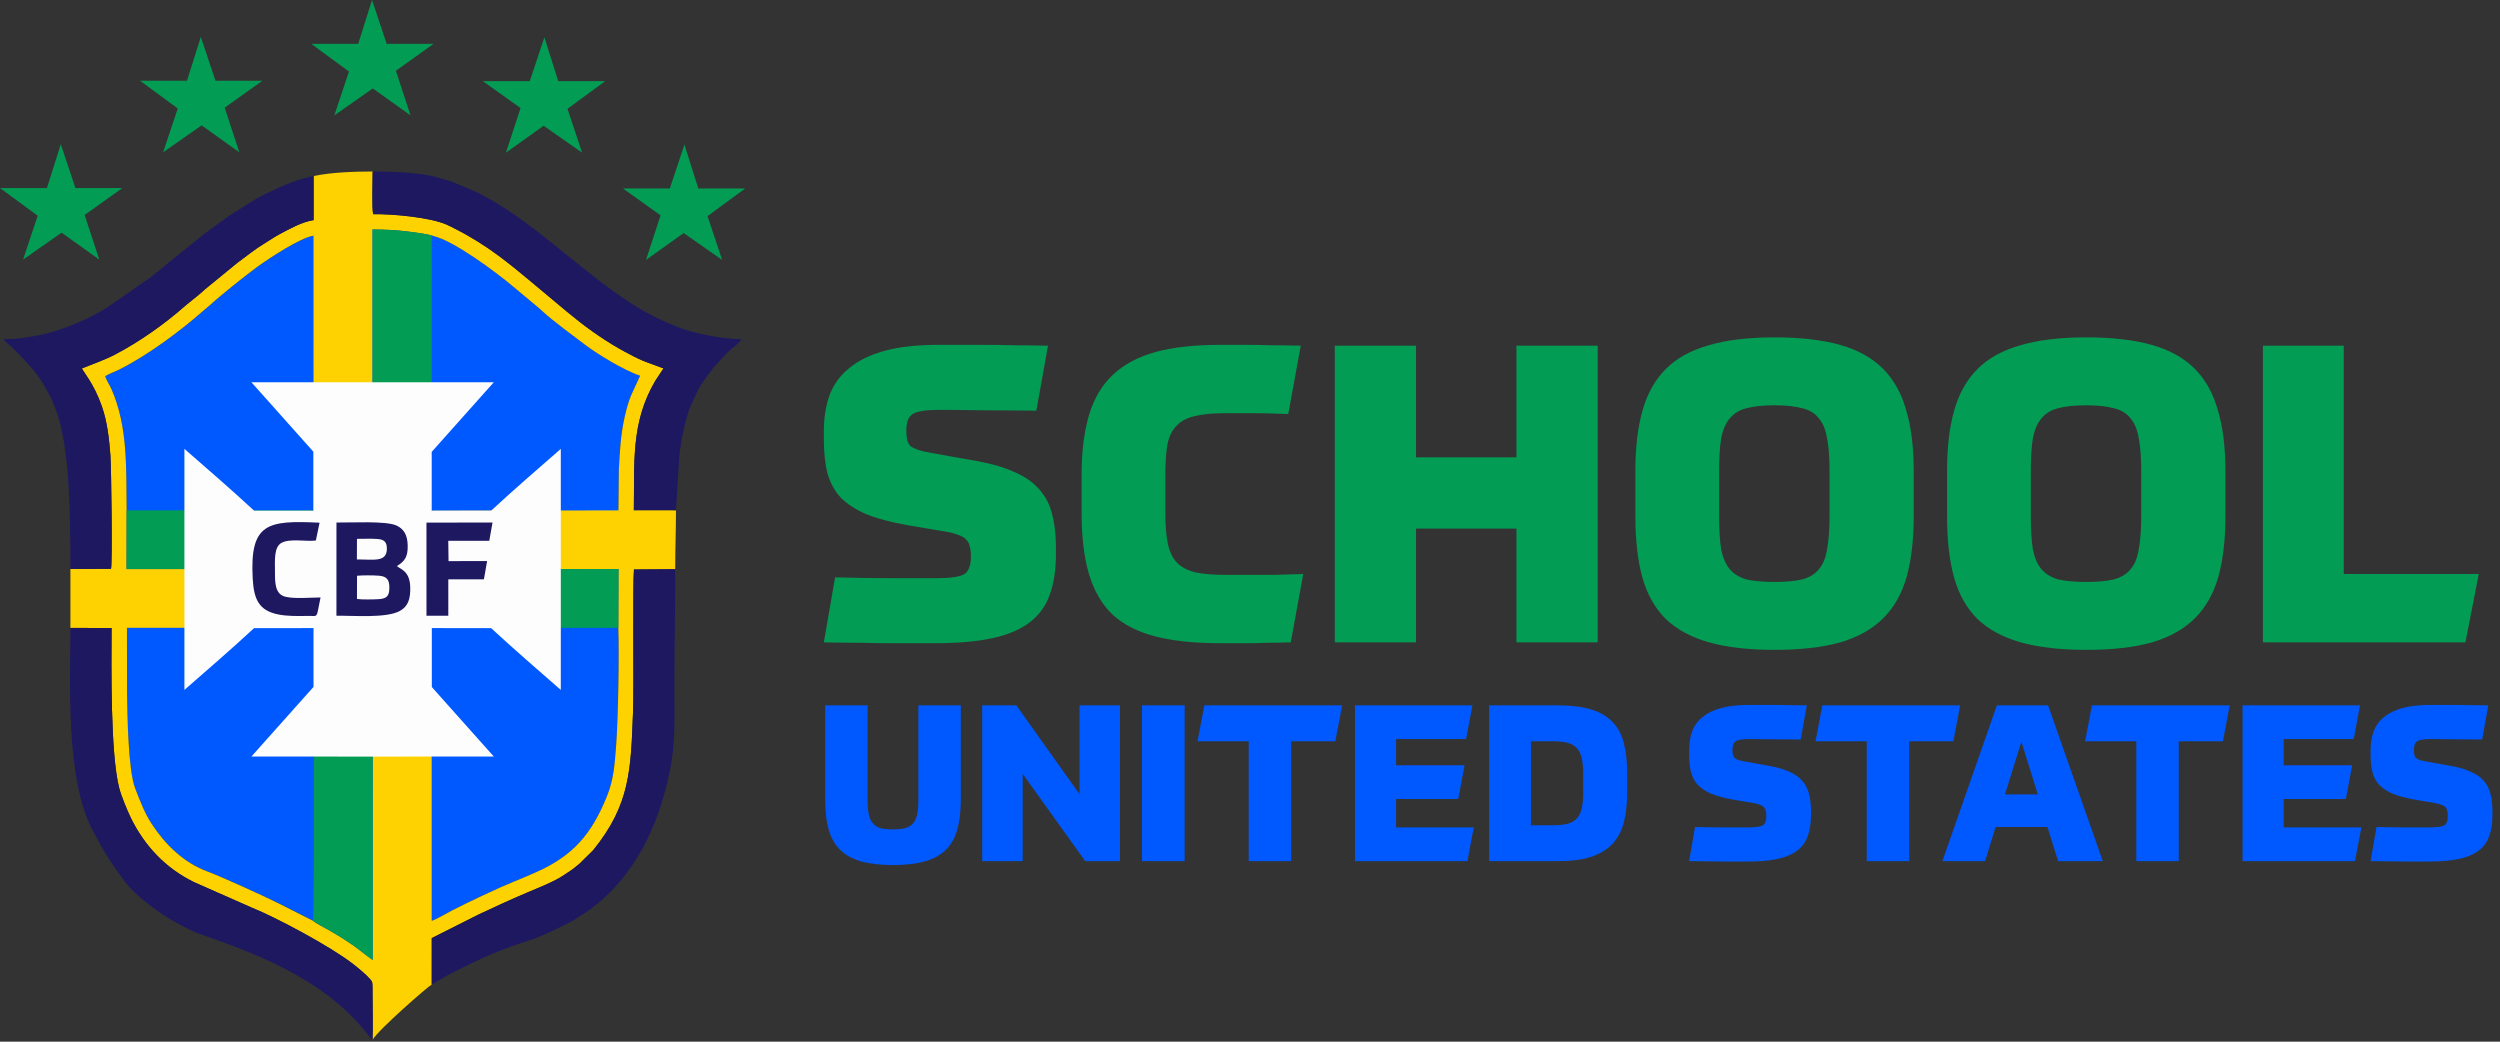
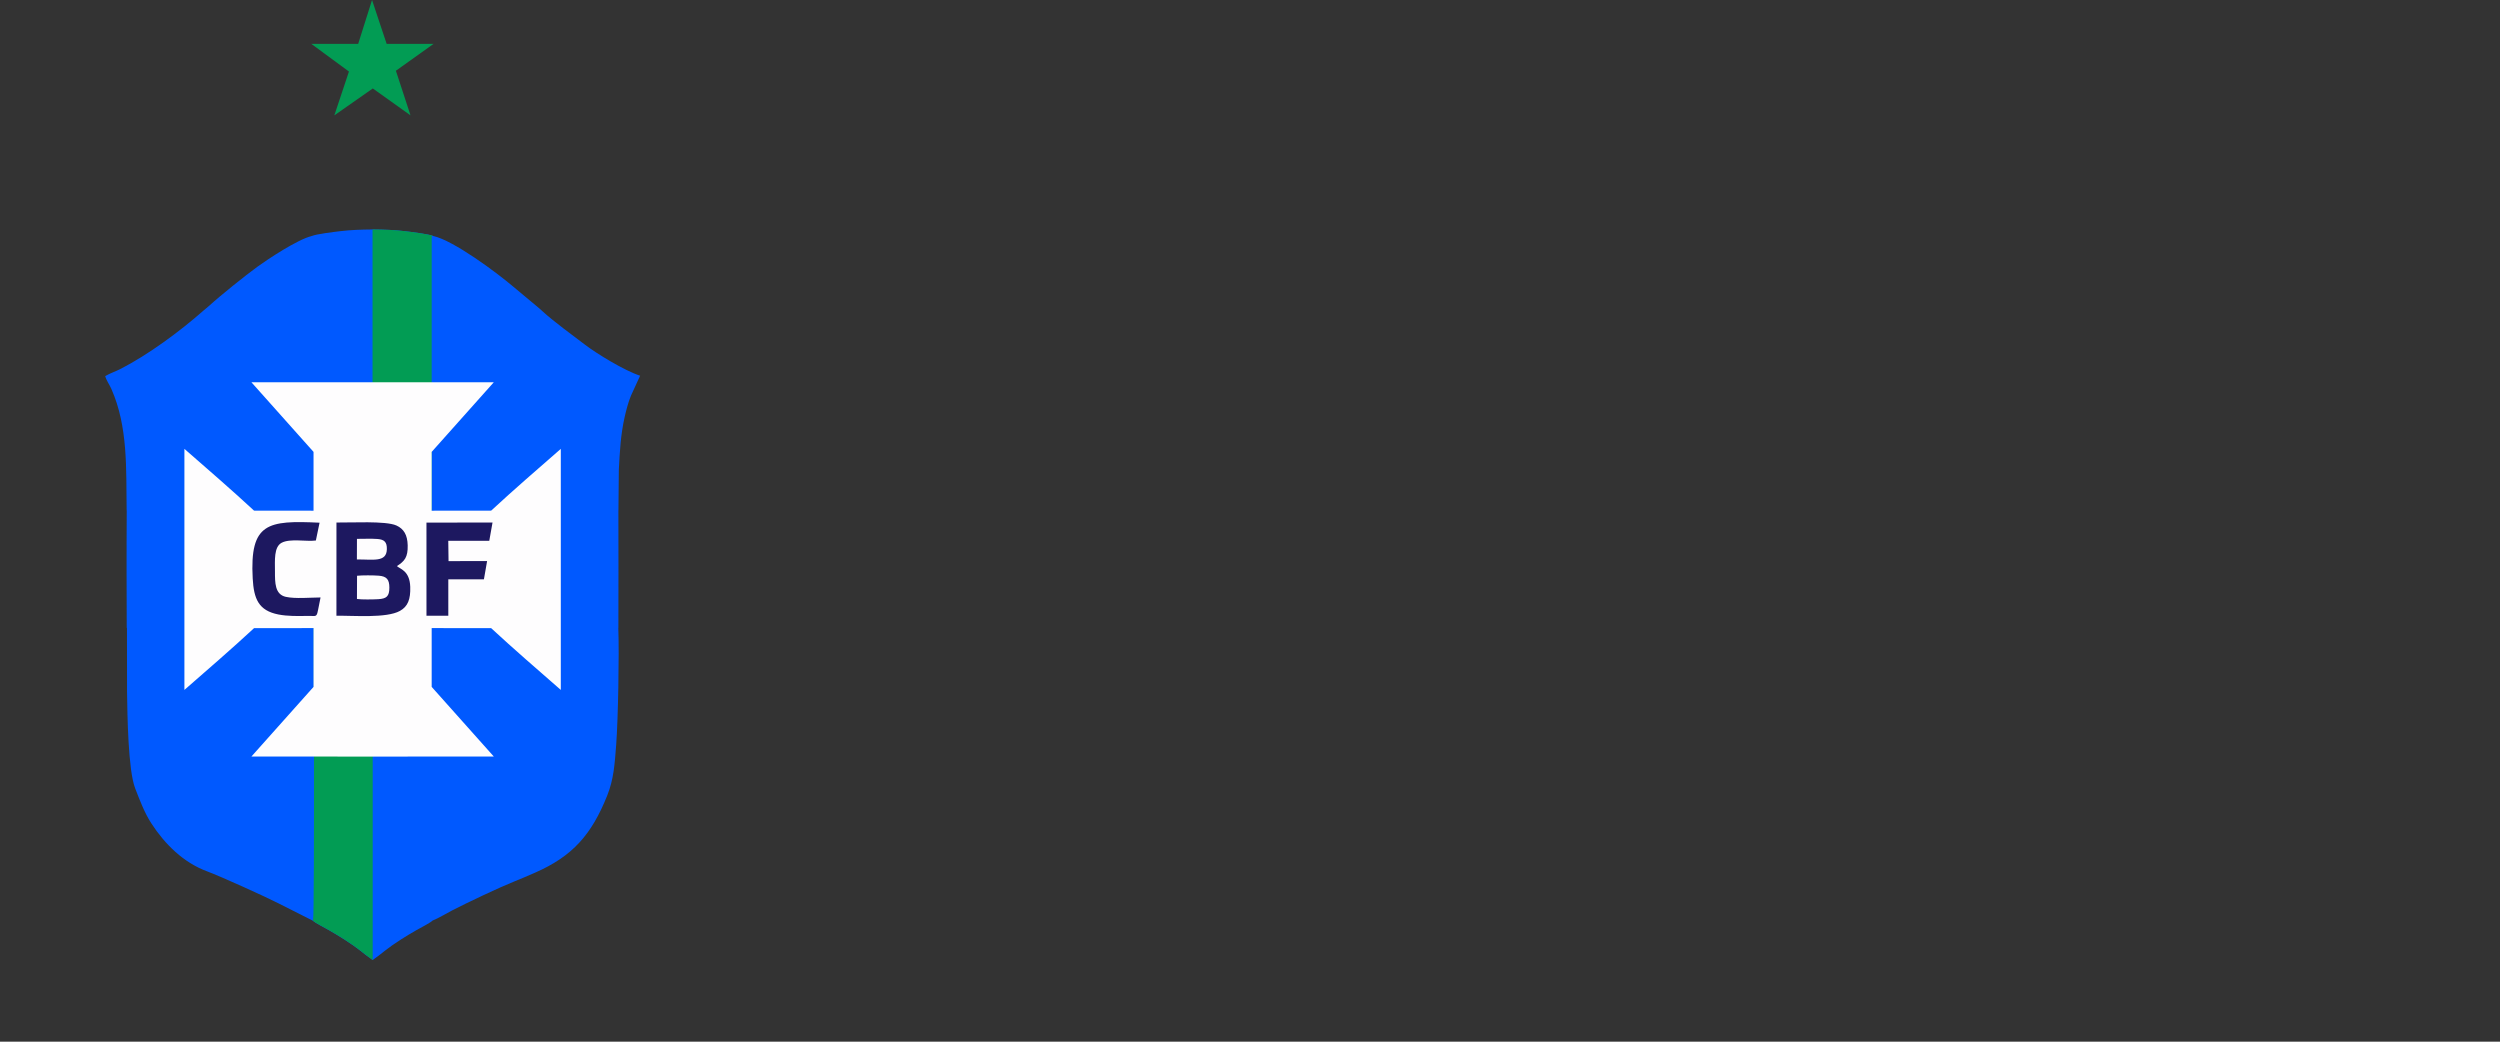
<svg xmlns="http://www.w3.org/2000/svg" width="720" height="300" viewBox="0 0 720 300" fill="none">
  <rect x="0" y="0" width="720" height="300" fill="#333333" stroke="none" />
  <g clip-path="url(#clip0_66_19)">
    <path fill-rule="evenodd" clip-rule="evenodd" d="M178.118 163.915L178.096 146.986H178.111L178.225 135.255C178.507 129.935 178.754 125.261 179.862 120.281C180.363 118.032 180.901 115.986 181.712 113.961L184.355 108.206C179.817 106.73 171.886 101.876 168.488 99.28C164.983 96.603 159.573 92.684 156.329 89.725C155.789 89.232 155.185 88.673 154.559 88.175L147.792 82.532C143.005 78.464 130.671 69.289 124.81 67.975C123.399 67.393 118.514 66.808 116.729 66.592C113.48 66.197 110.701 66.125 107.289 66.086C103.878 66.125 101.098 66.197 97.849 66.592C96.064 66.808 91.18 67.393 89.768 67.975L89.777 67.976C85.738 68.936 77.177 74.611 74.106 76.841C70.759 79.272 63.361 85.193 60.271 88.044C59.712 88.56 59.322 88.813 58.591 89.457C51.839 95.408 42.692 102.18 34.641 106.285C33.239 107 31.649 107.514 30.301 108.317C30.621 109.558 31.521 110.754 32.08 112.022C36.911 122.986 36.3 135.048 36.474 146.976L36.5 147.015C36.483 152.802 36.436 158.596 36.453 164.381L36.5 180.815H36.565L36.587 199.311C36.687 205.908 36.888 221.747 38.918 227.016C40.286 230.566 41.642 234.14 43.612 237.168C47.501 243.144 52.819 248.435 59.715 250.976C63.393 252.332 76.537 258.278 80.21 260.17L90.149 265.188C90.937 265.883 93.599 267.231 94.683 267.85C96.16 268.694 97.693 269.619 99.111 270.521C103.46 273.288 104.102 274.202 107.333 276.489C110.564 274.202 111.205 273.288 115.555 270.521C116.973 269.619 118.506 268.694 119.983 267.85C121.066 267.231 123.728 265.883 124.517 265.188C124.514 265.182 124.512 265.161 124.51 265.151C126.277 264.458 128.525 263.074 130.307 262.155C134.61 259.938 143.884 255.547 147.988 253.913C149.967 253.124 152.114 252.198 154.052 251.351C164.961 246.582 170.394 240.314 174.866 229.153C176.769 224.404 177.03 220.07 177.463 214.471C178.016 207.339 178.368 188.003 178.072 180.854H178.096L178.118 163.915Z" fill="#0059FF" />
-     <path fill-rule="evenodd" clip-rule="evenodd" d="M90.293 161.618L107.29 161.584L107.289 66.086C110.701 66.125 113.48 66.197 116.729 66.592C118.514 66.808 123.399 67.393 124.81 67.975C130.671 69.289 143.005 78.464 147.792 82.532L154.559 88.175C155.185 88.673 155.789 89.232 156.329 89.725C159.573 92.684 164.983 96.603 168.488 99.28C171.886 101.877 179.817 106.73 184.355 108.206L181.712 113.961C180.901 115.986 180.363 118.032 179.862 120.281C178.754 125.261 178.507 129.935 178.225 135.255L178.111 146.985L124.355 147.098L124.381 163.964L124.324 163.933L178.118 163.87L178.07 180.815C178.369 187.934 178.017 207.326 177.463 214.47C177.03 220.07 176.769 224.404 174.866 229.153C170.394 240.314 164.961 246.582 154.052 251.351C152.114 252.197 149.967 253.124 147.988 253.912C143.884 255.547 134.61 259.938 130.307 262.155C128.518 263.077 126.259 264.469 124.489 265.159L124.321 265.143L124.323 161.892L124.325 161.599L107.343 161.614L107.333 276.489C104.102 274.202 103.46 273.288 99.111 270.52C97.693 269.619 96.16 268.694 94.683 267.85C93.599 267.231 90.937 265.882 90.149 265.188L80.21 260.17C76.537 258.278 63.393 252.332 59.715 250.976C52.819 248.435 47.501 243.144 43.612 237.168C41.642 234.14 40.286 230.566 38.918 227.015C36.888 221.747 36.687 205.908 36.587 199.311L36.565 180.812L90.36 180.808L90.318 163.896L36.452 163.898L36.474 146.976C36.3 135.048 36.911 122.986 32.08 112.022C31.521 110.754 30.621 109.557 30.301 108.317C31.649 107.514 33.239 107 34.641 106.285C42.692 102.18 51.839 95.408 58.591 89.457C59.322 88.813 59.712 88.56 60.271 88.044C63.361 85.193 70.759 79.272 74.106 76.841C77.316 74.51 86.522 68.416 90.296 67.875L90.293 161.618ZM90.325 50.693L90.326 63.389C86.93 63.912 83.322 65.96 80.604 67.398C79.028 68.233 77.81 69.119 76.339 69.999C73.476 71.712 70.948 73.794 68.323 75.719L58.944 83.394C58.459 83.848 57.751 84.492 57.175 84.951L53.387 88.029C47.519 93.227 40.11 98.485 33.111 102.113C29.925 103.764 27.03 104.706 23.594 106.102C23.904 106.982 27.052 110.474 29.336 117.014C30.861 121.383 31.435 126.26 31.796 131.123C32.05 134.552 32.417 162.091 31.974 163.826L20.277 163.869V180.851L32.138 180.859C32.084 192.019 31.776 216.988 34.333 226.971C34.891 229.151 36.669 233.485 37.69 235.566C41.686 243.705 47.715 250.026 55.782 254.013L72.532 261.409C79.296 264.113 95.169 272.54 101.715 277.656C103.178 278.801 105.391 280.628 106.533 281.935C107.218 282.72 107.25 282.784 107.283 284.179C107.307 285.22 107.303 286.253 107.303 287.294C107.302 291.264 107.457 295.546 107.273 299.477C109.224 296.319 123.006 284.325 124.335 283.529L124.342 270.176L137.924 263.336C142.847 261.021 147.244 259.002 152.133 256.929C155.309 255.582 159.68 253.89 162.473 251.987C163.62 251.206 164.589 250.645 165.6 249.799C166.136 249.352 166.427 249.105 166.94 248.707L170.836 244.857C181.6 231.607 181.678 221.484 182.32 204.89C182.58 198.177 182.184 167.811 182.578 164.01L194.46 163.922C194.46 158.019 194.682 152.66 194.682 146.947L182.546 146.943C182.765 133.222 181.652 121.661 188.724 109.678L191.083 106.101C189.13 105.317 187.13 104.691 185.163 103.882C183.31 103.12 181.62 102.183 179.843 101.236C175.2 98.762 169.451 94.818 165.548 91.59C164.758 90.936 164.007 90.385 163.338 89.812L152.471 80.736C149.498 78.223 146.682 75.952 143.471 73.564C139.862 70.879 135.479 68.106 131.165 65.937C130.276 65.49 129.366 64.996 128.478 64.621C123.564 62.543 112.828 61.593 107.48 61.681C107.055 60.321 107.329 51.531 107.325 49.396C102.032 49.396 95.552 49.61 90.325 50.693Z" fill="#FED100" />
-     <path fill-rule="evenodd" clip-rule="evenodd" d="M194.682 146.947L195.664 131.006C196.123 127.9 196.197 126.755 196.903 123.827C198.188 118.489 198.302 118.024 200.792 112.874C202.076 110.218 203.435 108.644 205.128 106.353C205.449 105.919 205.659 105.67 206.039 105.271C207.791 103.436 208.906 101.871 211.335 99.933C211.941 99.449 213.36 98.276 213.518 97.684C208.614 97.684 200.16 96.147 195.435 94.273C190.738 92.41 186.113 90.228 181.89 87.434C173.948 82.178 171.972 80.359 164.514 74.455C163.575 73.711 162.774 73.054 161.814 72.281C155.58 67.257 149.264 62.187 142.335 58.083L139.189 56.354C136.884 54.985 133.2 53.677 130.934 52.643C130.155 52.288 130.003 52.271 129.137 52.003L125.362 50.904C120.222 49.612 112.709 49.396 107.325 49.396C107.329 51.531 107.055 60.321 107.48 61.681C112.828 61.593 123.564 62.543 128.478 64.621C129.366 64.996 130.276 65.49 131.165 65.937C135.479 68.106 139.862 70.879 143.471 73.564C146.682 75.952 149.498 78.223 152.471 80.736L163.338 89.812C164.007 90.385 164.758 90.936 165.548 91.59C169.451 94.818 175.2 98.762 179.843 101.236C181.62 102.183 183.31 103.12 185.163 103.882C187.13 104.691 189.13 105.317 191.083 106.101L188.724 109.678C181.652 121.661 182.765 133.222 182.546 146.942L194.682 146.947ZM20.277 163.869L31.974 163.826C32.417 162.091 32.05 134.552 31.796 131.123C31.435 126.26 30.861 121.383 29.336 117.014C27.052 110.474 23.904 106.982 23.594 106.102C27.03 104.706 29.925 103.764 33.111 102.113C40.11 98.485 47.519 93.227 53.387 88.029L57.175 84.951C57.751 84.492 58.459 83.848 58.944 83.394L68.323 75.719C70.948 73.794 73.476 71.712 76.339 69.999C77.81 69.119 79.028 68.233 80.604 67.398C83.322 65.96 86.93 63.912 90.326 63.389L90.325 50.693C88.827 50.923 85.15 51.99 83.75 52.59L80.771 53.822C73.493 57.118 73.807 57.294 67.108 61.429C66.098 62.053 65.477 62.51 64.597 63.128C63.735 63.732 63.024 64.3 62.162 64.903L58.486 67.652C58.024 67.996 57.699 68.285 57.256 68.638C56.44 69.289 55.756 69.83 54.917 70.509C54.099 71.171 53.355 71.708 52.582 72.383C50.999 73.767 49.368 74.869 47.813 76.255C46.277 77.625 44.75 78.709 43.154 80.015L30.596 88.728C29.581 89.341 28.76 89.748 27.771 90.334C25.038 91.957 18.728 94.545 15.754 95.379L12.462 96.297C8.512 97.097 5.226 97.684 0.997 97.684C1.702 98.737 2.767 99.33 3.713 100.286C8.479 105.106 10.902 107.428 14.225 113.701C15.548 116.199 17.235 120.947 17.712 123.728C18.007 125.447 18.322 126.332 18.544 128.212C18.716 129.665 18.992 131.338 19.169 132.904C20.163 141.726 20.277 154.513 20.277 163.869ZM107.273 299.477C107.457 295.546 107.302 291.264 107.303 287.294C107.303 286.253 107.307 285.22 107.283 284.179C107.25 282.784 107.217 282.72 106.533 281.935C105.391 280.628 103.178 278.801 101.715 277.656C95.169 272.54 79.296 264.113 72.532 261.409L55.782 254.013C47.715 250.026 41.686 243.705 37.69 235.566C36.669 233.485 34.891 229.151 34.333 226.971C31.776 216.988 32.084 192.019 32.138 180.859L20.277 180.851C20.277 195.066 18.753 224.015 26.494 238.773C29.919 245.303 31.886 248.601 36.452 254.513C38.737 257.471 43.524 261.153 46.99 263.473C49.401 265.087 54.858 268.103 57.456 268.96C76.162 275.409 95.067 283.059 107.01 299.367C107.419 299.782 107.066 299.634 107.273 299.477ZM124.335 283.529C125.128 283.107 128.699 280.96 129.898 280.353C139.411 275.534 143.67 273.67 152.971 270.633C156.032 269.66 160.298 267.549 163.108 266.145C163.976 265.712 164.319 265.525 165.135 265.071L168.786 262.739C182.68 253.115 189.723 237.915 192.966 221.785C194.536 213.975 194.238 207.126 194.238 199.356C194.235 187.553 194.46 175.678 194.46 163.922L182.578 164.01C182.184 167.811 182.58 198.177 182.32 204.89C181.678 221.484 181.6 231.607 170.836 244.857L166.94 248.707C166.427 249.105 166.136 249.351 165.6 249.799C164.589 250.645 163.62 251.206 162.473 251.987C159.68 253.889 155.309 255.582 152.133 256.929C147.244 259.002 142.847 261.021 137.924 263.336L124.342 270.176L124.335 283.529Z" fill="#1D1860" />
    <path fill-rule="evenodd" clip-rule="evenodd" d="M90.149 265.188C90.937 265.882 93.599 267.231 94.683 267.85C96.16 268.694 97.693 269.619 99.11 270.52C103.46 273.288 104.102 274.202 107.333 276.489L107.343 161.614L90.276 161.595C90.319 166.923 90.67 263.741 90.149 265.188ZM107.29 161.584L124.312 161.599L124.329 68.446C124.474 67.769 124.126 68.078 124.81 67.975C123.399 67.393 118.514 66.808 116.729 66.592C113.48 66.197 110.7 66.125 107.289 66.086L107.29 161.584ZM103.158 12.626H89.64L100.499 20.6L96.288 33.226L107.368 25.473L118.227 33.226L114.017 20.379L124.875 12.626H111.357L107.147 0L103.158 12.626Z" fill="#029C54" />
-     <path fill-rule="evenodd" clip-rule="evenodd" d="M90.318 163.896L90.349 146.978L36.474 146.976L36.452 163.898L90.318 163.896ZM178.07 180.815L178.118 163.87L124.324 163.933L124.322 180.854L178.07 180.815ZM53.85 23.258H40.332L51.191 31.233L46.98 43.858L58.061 36.106L68.92 43.858L64.709 31.011L75.568 23.258H62.05L57.839 10.632L53.85 23.258ZM13.518 54.159H0L10.859 62.133L6.648 74.759L17.729 67.006L28.587 74.759L24.377 61.911L35.236 54.159H21.717L17.507 41.533L13.518 54.159ZM160.776 23.369H174.294L163.435 31.343L167.646 43.969L156.565 36.217L145.706 43.969L149.917 31.122L139.058 23.369H152.576L156.787 10.743L160.776 23.369ZM201.108 54.269H214.626L203.767 62.243L207.978 74.869L196.897 67.117L186.039 74.869L190.249 62.022L179.391 54.269H192.909L197.119 41.643L201.108 54.269Z" fill="#029C54" />
    <path fill-rule="evenodd" clip-rule="evenodd" d="M53.109 198.697C53.083 175.557 53.083 152.414 53.109 129.274C59.854 135.167 66.597 140.981 73.164 147.062L90.298 147.082V130.147L72.409 110.092C95.683 110.082 118.938 110.082 142.211 110.092L124.323 130.147V147.082L141.457 147.062C148.024 140.981 154.767 135.167 161.511 129.274C161.538 152.414 161.538 175.557 161.511 198.697C154.767 192.804 148.024 186.99 141.457 180.909L124.323 180.889V197.824L142.211 217.878L117.414 217.889V217.896L107.587 217.893H107.033L97.207 217.896V217.889L72.409 217.878L90.298 197.824V180.889L73.164 180.909C66.597 186.99 59.854 192.804 53.109 198.697Z" fill="#FEFDFE" />
-     <path fill-rule="evenodd" clip-rule="evenodd" d="M102.828 165.817C104.309 165.657 107.577 165.676 109.089 165.799C111.369 165.986 112.138 166.895 112.137 169.232C112.137 171.762 111.307 172.423 108.932 172.566C107.537 172.65 104.092 172.71 102.802 172.504L102.828 165.817ZM102.804 155.191C104.683 155.205 106.878 155.085 108.712 155.226C110.679 155.376 111.458 156.107 111.414 158.157C111.332 162.025 107.49 161.084 102.785 161.123L102.804 155.191ZM114.31 163.029C116.525 161.629 117.499 160.475 117.414 157.043C117.34 154.047 116.295 152.311 114.17 151.343C111.116 149.953 100.922 150.552 96.898 150.489L96.892 177.335C101.858 177.259 111.28 178.105 115.176 175.943C117.458 174.676 118.263 172.608 118.149 169.007C118 164.318 115.169 163.88 114.31 163.029ZM92.317 172.068C89.41 172.084 85.009 172.494 82.308 171.891C79.164 171.19 79.19 167.838 79.189 164.579C79.188 161.4 78.839 157.517 81.131 156.309C83.558 155.029 88.202 156.032 90.969 155.667L92.034 150.539C77.095 149.826 71.905 150.584 72.777 166.578C73.099 172.485 74.466 175.842 80.172 176.969C82.793 177.487 85.827 177.44 88.532 177.382C91.882 177.31 90.959 178.426 92.317 172.068ZM122.824 177.324L129.114 177.326L129.112 166.841L139.368 166.848L140.283 161.591L129.182 161.599L129.103 155.743L140.912 155.745L141.843 150.498L122.82 150.5L122.824 177.324Z" fill="#1D1860" />
-     <path d="M237.266 124.28C237.266 120.28 237.826 116.76 238.946 113.72C240.146 110.6 242.066 108 244.706 105.92C247.346 103.76 250.746 102.12 254.906 101C259.066 99.88 264.146 99.32 270.146 99.32C272.306 99.32 274.466 99.32 276.626 99.32C278.866 99.32 281.226 99.32 283.706 99.32C286.266 99.32 289.026 99.36 291.986 99.44C294.946 99.44 298.226 99.48 301.826 99.56L298.466 118.28C291.906 118.2 286.386 118.16 281.906 118.16C277.506 118.08 273.666 118.04 270.386 118.04C266.626 118.04 264.106 118.44 262.826 119.24C261.626 120.04 261.026 121.6 261.026 123.92C261.026 125.04 261.106 125.96 261.266 126.68C261.426 127.4 261.746 128 262.226 128.48C262.786 128.88 263.506 129.24 264.386 129.56C265.346 129.88 266.546 130.16 267.986 130.4L281.426 132.8C285.826 133.6 289.466 134.68 292.346 136.04C295.306 137.32 297.666 139 299.426 141.08C301.186 143.08 302.386 145.44 303.026 148.16C303.746 150.88 304.106 154.04 304.106 157.64V159.68C304.106 164.16 303.506 168.04 302.306 171.32C301.186 174.52 299.266 177.16 296.546 179.24C293.826 181.32 290.226 182.84 285.746 183.8C281.346 184.76 275.866 185.24 269.306 185.24C267.146 185.24 265.026 185.24 262.946 185.24C260.946 185.24 258.706 185.24 256.226 185.24C253.746 185.24 250.986 185.2 247.946 185.12C244.906 185.12 241.346 185.08 237.266 185L240.506 166.28C246.826 166.44 252.346 166.52 257.066 166.52C261.786 166.52 265.946 166.52 269.546 166.52C273.546 166.52 276.226 166.16 277.586 165.44C278.946 164.64 279.626 162.92 279.626 160.28C279.626 159.08 279.506 158.08 279.266 157.28C279.106 156.48 278.746 155.84 278.186 155.36C277.706 154.8 276.946 154.36 275.906 154.04C274.946 153.64 273.706 153.32 272.186 153.08L261.506 151.28C256.546 150.4 252.506 149.32 249.386 148.04C246.266 146.68 243.786 145.04 241.946 143.12C240.186 141.12 238.946 138.76 238.226 136.04C237.586 133.32 237.266 130.08 237.266 126.32V124.28ZM335.616 147.68C335.616 151.28 335.856 154.24 336.336 156.56C336.816 158.88 337.696 160.72 338.976 162.08C340.256 163.36 342.016 164.28 344.256 164.84C346.496 165.32 349.376 165.56 352.896 165.56C354.096 165.56 355.336 165.56 356.616 165.56C357.896 165.56 359.376 165.56 361.056 165.56C362.816 165.56 364.816 165.56 367.056 165.56C369.376 165.48 372.136 165.4 375.336 165.32L371.736 185C369.016 185.08 366.696 185.12 364.776 185.12C362.936 185.2 361.256 185.24 359.736 185.24C358.296 185.24 356.896 185.24 355.536 185.24C354.256 185.24 352.856 185.24 351.336 185.24C344.056 185.24 337.896 184.6 332.856 183.32C327.816 182.04 323.696 179.96 320.496 177.08C317.376 174.12 315.096 170.24 313.656 165.44C312.216 160.64 311.496 154.68 311.496 147.56V136.88C311.496 130.08 312.216 124.28 313.656 119.48C315.096 114.68 317.416 110.8 320.616 107.84C323.816 104.88 327.896 102.72 332.856 101.36C337.896 100 344.016 99.32 351.216 99.32C352.416 99.32 353.696 99.32 355.056 99.32C356.416 99.32 357.976 99.32 359.736 99.32C361.576 99.32 363.696 99.36 366.096 99.44C368.496 99.44 371.336 99.48 374.616 99.56L371.016 119.24C367.176 119.08 363.936 119 361.296 119C358.656 119 355.816 119 352.776 119C349.256 119 346.376 119.28 344.136 119.84C341.896 120.32 340.136 121.24 338.856 122.6C337.576 123.88 336.696 125.68 336.216 128C335.816 130.32 335.616 133.28 335.616 136.88V147.68ZM460.135 99.56V185H436.735V152.24H407.815V185H384.415V99.56H407.815V131.72H436.735V99.56H460.135ZM511.068 167.6C514.268 167.6 516.908 167.36 518.988 166.88C521.068 166.32 522.668 165.36 523.788 164C524.988 162.64 525.788 160.72 526.188 158.24C526.668 155.76 526.908 152.56 526.908 148.64V135.68C526.908 131.76 526.668 128.6 526.188 126.2C525.788 123.72 524.988 121.8 523.788 120.44C522.668 119 521.068 118.04 518.988 117.56C516.908 117 514.268 116.72 511.068 116.72C507.788 116.72 505.108 117 503.028 117.56C501.028 118.04 499.428 119 498.228 120.44C497.028 121.8 496.188 123.72 495.708 126.2C495.308 128.6 495.108 131.76 495.108 135.68V148.64C495.108 152.56 495.308 155.76 495.708 158.24C496.188 160.64 497.028 162.56 498.228 164C499.428 165.36 501.028 166.32 503.028 166.88C505.108 167.36 507.788 167.6 511.068 167.6ZM511.068 187.16C503.628 187.16 497.348 186.44 492.228 185C487.108 183.56 482.948 181.32 479.748 178.28C476.628 175.16 474.388 171.2 473.028 166.4C471.668 161.52 470.988 155.64 470.988 148.76V135.56C470.988 128.84 471.668 123.08 473.028 118.28C474.388 113.4 476.628 109.4 479.748 106.28C482.868 103.16 486.988 100.88 492.108 99.44C497.228 97.92 503.548 97.16 511.068 97.16C518.508 97.16 524.788 97.88 529.908 99.32C535.028 100.76 539.148 103.04 542.268 106.16C545.388 109.28 547.628 113.28 548.988 118.16C550.428 122.96 551.148 128.76 551.148 135.56V148.76C551.148 155.48 550.468 161.28 549.108 166.16C547.748 170.96 545.508 174.92 542.388 178.04C539.268 181.16 535.148 183.48 530.028 185C524.908 186.44 518.588 187.16 511.068 187.16ZM600.834 167.6C604.034 167.6 606.674 167.36 608.754 166.88C610.834 166.32 612.434 165.36 613.554 164C614.754 162.64 615.554 160.72 615.954 158.24C616.434 155.76 616.674 152.56 616.674 148.64V135.68C616.674 131.76 616.434 128.6 615.954 126.2C615.554 123.72 614.754 121.8 613.554 120.44C612.434 119 610.834 118.04 608.754 117.56C606.674 117 604.034 116.72 600.834 116.72C597.554 116.72 594.874 117 592.794 117.56C590.794 118.04 589.194 119 587.994 120.44C586.794 121.8 585.954 123.72 585.474 126.2C585.074 128.6 584.874 131.76 584.874 135.68V148.64C584.874 152.56 585.074 155.76 585.474 158.24C585.954 160.64 586.794 162.56 587.994 164C589.194 165.36 590.794 166.32 592.794 166.88C594.874 167.36 597.554 167.6 600.834 167.6ZM600.834 187.16C593.394 187.16 587.114 186.44 581.994 185C576.874 183.56 572.714 181.32 569.514 178.28C566.394 175.16 564.154 171.2 562.794 166.4C561.434 161.52 560.754 155.64 560.754 148.76V135.56C560.754 128.84 561.434 123.08 562.794 118.28C564.154 113.4 566.394 109.4 569.514 106.28C572.634 103.16 576.754 100.88 581.874 99.44C586.994 97.92 593.314 97.16 600.834 97.16C608.274 97.16 614.554 97.88 619.674 99.32C624.794 100.76 628.914 103.04 632.034 106.16C635.154 109.28 637.394 113.28 638.754 118.16C640.194 122.96 640.914 128.76 640.914 135.56V148.76C640.914 155.48 640.234 161.28 638.874 166.16C637.514 170.96 635.274 174.92 632.154 178.04C629.034 181.16 624.914 183.48 619.794 185C614.674 186.44 608.354 187.16 600.834 187.16ZM675 99.56V165.32H713.88L710.04 185H651.72V99.56H675Z" fill="#029C54" />
-     <path d="M237.65 203.144H249.872V230.36C249.872 231.998 249.977 233.363 250.187 234.455C250.397 235.505 250.775 236.366 251.321 237.038C251.867 237.71 252.602 238.193 253.526 238.487C254.492 238.739 255.71 238.865 257.18 238.865C258.65 238.865 259.847 238.739 260.771 238.487C261.737 238.193 262.493 237.71 263.039 237.038C263.585 236.366 263.963 235.505 264.173 234.455C264.383 233.363 264.488 231.998 264.488 230.36V203.144H276.71V230.297C276.71 233.657 276.374 236.534 275.702 238.928C275.03 241.28 273.938 243.212 272.426 244.724C270.914 246.236 268.898 247.349 266.378 248.063C263.9 248.777 260.834 249.134 257.18 249.134C253.526 249.134 250.439 248.777 247.919 248.063C245.441 247.349 243.446 246.236 241.934 244.724C240.422 243.212 239.33 241.28 238.658 238.928C237.986 236.534 237.65 233.657 237.65 230.297V203.144ZM292.701 203.144L310.908 228.722V203.144H322.563V248H312.546L294.528 222.863V248H282.873V203.144H292.701ZM341.177 203.144V248H328.892V203.144H341.177ZM346.842 203.144H386.532L384.579 213.476H371.853V248H359.631V213.476H344.889L346.842 203.144ZM424.062 203.144L422.235 212.846H402.075V220.406H421.794L419.967 230.108H402.075V238.298H424.44L422.613 248H390.231V203.144H424.062ZM428.868 203.144H448.524C452.472 203.144 455.727 203.543 458.289 204.341C460.893 205.139 462.951 206.357 464.463 207.995C466.017 209.591 467.088 211.628 467.676 214.106C468.306 216.542 468.621 219.419 468.621 222.737V228.344C468.621 231.494 468.306 234.308 467.676 236.786C467.046 239.222 465.975 241.28 464.463 242.96C462.951 244.598 460.914 245.858 458.352 246.74C455.832 247.58 452.661 248 448.839 248H428.868V203.144ZM440.901 237.668H447.264C448.902 237.668 450.267 237.542 451.359 237.29C452.451 236.996 453.333 236.513 454.005 235.841C454.719 235.127 455.223 234.161 455.517 232.943C455.811 231.683 455.958 230.108 455.958 228.218V222.863C455.958 220.973 455.811 219.419 455.517 218.201C455.223 216.983 454.719 216.038 454.005 215.366C453.333 214.652 452.451 214.169 451.359 213.917C450.267 213.623 448.902 213.476 447.264 213.476H440.901V237.668ZM486.474 216.122C486.474 214.022 486.768 212.174 487.356 210.578C487.986 208.94 488.994 207.575 490.38 206.483C491.766 205.349 493.551 204.488 495.735 203.9C497.919 203.312 500.586 203.018 503.736 203.018C504.87 203.018 506.004 203.018 507.138 203.018C508.314 203.018 509.553 203.018 510.855 203.018C512.199 203.018 513.648 203.039 515.202 203.081C516.756 203.081 518.478 203.102 520.368 203.144L518.604 212.972C515.16 212.93 512.262 212.909 509.91 212.909C507.6 212.867 505.584 212.846 503.862 212.846C501.888 212.846 500.565 213.056 499.893 213.476C499.263 213.896 498.948 214.715 498.948 215.933C498.948 216.521 498.99 217.004 499.074 217.382C499.158 217.76 499.326 218.075 499.578 218.327C499.872 218.537 500.25 218.726 500.712 218.894C501.216 219.062 501.846 219.209 502.602 219.335L509.658 220.595C511.968 221.015 513.879 221.582 515.391 222.296C516.945 222.968 518.184 223.85 519.108 224.942C520.032 225.992 520.662 227.231 520.998 228.659C521.376 230.087 521.565 231.746 521.565 233.636V234.707C521.565 237.059 521.25 239.096 520.62 240.818C520.032 242.498 519.024 243.884 517.596 244.976C516.168 246.068 514.278 246.866 511.926 247.37C509.616 247.874 506.739 248.126 503.295 248.126C502.161 248.126 501.048 248.126 499.956 248.126C498.906 248.126 497.73 248.126 496.428 248.126C495.126 248.126 493.677 248.105 492.081 248.063C490.485 248.063 488.616 248.042 486.474 248L488.175 238.172C491.493 238.256 494.391 238.298 496.869 238.298C499.347 238.298 501.531 238.298 503.421 238.298C505.521 238.298 506.928 238.109 507.642 237.731C508.356 237.311 508.713 236.408 508.713 235.022C508.713 234.392 508.65 233.867 508.524 233.447C508.44 233.027 508.251 232.691 507.957 232.439C507.705 232.145 507.306 231.914 506.76 231.746C506.256 231.536 505.605 231.368 504.807 231.242L499.2 230.297C496.596 229.835 494.475 229.268 492.837 228.596C491.199 227.882 489.897 227.021 488.931 226.013C488.007 224.963 487.356 223.724 486.978 222.296C486.642 220.868 486.474 219.167 486.474 217.193V216.122ZM524.83 203.144H564.52L562.567 213.476H549.841V248H537.619V213.476H522.877L524.83 203.144ZM589.66 238.172H574.729L571.705 248H559.42L575.107 203.144H589.849L605.599 248H592.747L589.66 238.172ZM577.438 228.785H586.888L582.163 213.602L577.438 228.785ZM602.472 203.144H642.162L640.209 213.476H627.483V248H615.261V213.476H600.519L602.472 203.144ZM679.692 203.144L677.865 212.846H657.705V220.406H677.424L675.597 230.108H657.705V238.298H680.07L678.243 248H645.861V203.144H679.692ZM682.734 216.122C682.734 214.022 683.028 212.174 683.616 210.578C684.246 208.94 685.254 207.575 686.64 206.483C688.026 205.349 689.811 204.488 691.995 203.9C694.179 203.312 696.846 203.018 699.996 203.018C701.13 203.018 702.264 203.018 703.398 203.018C704.574 203.018 705.813 203.018 707.115 203.018C708.459 203.018 709.908 203.039 711.462 203.081C713.016 203.081 714.738 203.102 716.628 203.144L714.864 212.972C711.42 212.93 708.522 212.909 706.17 212.909C703.86 212.867 701.844 212.846 700.122 212.846C698.148 212.846 696.825 213.056 696.153 213.476C695.523 213.896 695.208 214.715 695.208 215.933C695.208 216.521 695.25 217.004 695.334 217.382C695.418 217.76 695.586 218.075 695.838 218.327C696.132 218.537 696.51 218.726 696.972 218.894C697.476 219.062 698.106 219.209 698.862 219.335L705.918 220.595C708.228 221.015 710.139 221.582 711.651 222.296C713.205 222.968 714.444 223.85 715.368 224.942C716.292 225.992 716.922 227.231 717.258 228.659C717.636 230.087 717.825 231.746 717.825 233.636V234.707C717.825 237.059 717.51 239.096 716.88 240.818C716.292 242.498 715.284 243.884 713.856 244.976C712.428 246.068 710.538 246.866 708.186 247.37C705.876 247.874 702.999 248.126 699.555 248.126C698.421 248.126 697.308 248.126 696.216 248.126C695.166 248.126 693.99 248.126 692.688 248.126C691.386 248.126 689.937 248.105 688.341 248.063C686.745 248.063 684.876 248.042 682.734 248L684.435 238.172C687.753 238.256 690.651 238.298 693.129 238.298C695.607 238.298 697.791 238.298 699.681 238.298C701.781 238.298 703.188 238.109 703.902 237.731C704.616 237.311 704.973 236.408 704.973 235.022C704.973 234.392 704.91 233.867 704.784 233.447C704.7 233.027 704.511 232.691 704.217 232.439C703.965 232.145 703.566 231.914 703.02 231.746C702.516 231.536 701.865 231.368 701.067 231.242L695.46 230.297C692.856 229.835 690.735 229.268 689.097 228.596C687.459 227.882 686.157 227.021 685.191 226.013C684.267 224.963 683.616 223.724 683.238 222.296C682.902 220.868 682.734 219.167 682.734 217.193V216.122Z" fill="#0059FF" />
+     <path fill-rule="evenodd" clip-rule="evenodd" d="M102.828 165.817C104.309 165.657 107.577 165.676 109.089 165.799C111.369 165.986 112.138 166.895 112.137 169.232C112.137 171.762 111.307 172.423 108.932 172.566C107.537 172.65 104.092 172.71 102.802 172.504L102.828 165.817ZM102.804 155.191C104.683 155.205 106.878 155.085 108.712 155.226C110.679 155.376 111.458 156.107 111.414 158.157C111.332 162.025 107.49 161.084 102.785 161.123L102.804 155.191ZM114.31 163.029C116.525 161.629 117.499 160.475 117.414 157.043C117.34 154.047 116.295 152.311 114.17 151.343C111.116 149.953 100.922 150.552 96.898 150.489L96.892 177.335C101.858 177.259 111.28 178.105 115.176 175.943C117.458 174.676 118.263 172.608 118.149 169.007C118 164.318 115.169 163.88 114.31 163.029ZM92.317 172.068C89.41 172.084 85.009 172.494 82.308 171.891C79.164 171.19 79.19 167.838 79.189 164.579C79.188 161.4 78.839 157.517 81.131 156.309C83.558 155.029 88.202 156.032 90.969 155.667L92.034 150.539C77.095 149.826 71.905 150.584 72.777 166.578C73.099 172.485 74.466 175.842 80.172 176.969C82.793 177.487 85.827 177.44 88.532 177.382C91.882 177.31 90.959 178.426 92.317 172.068ZM122.824 177.324L129.114 177.326L129.112 166.841L139.368 166.848L140.283 161.591L129.182 161.599L129.103 155.743L140.912 155.745L141.843 150.498L122.82 150.5Z" fill="#1D1860" />
  </g>
  <defs>
    <clipPath id="clip0_66_19">
      <rect width="719.626" height="300" fill="white" />
    </clipPath>
  </defs>
</svg>